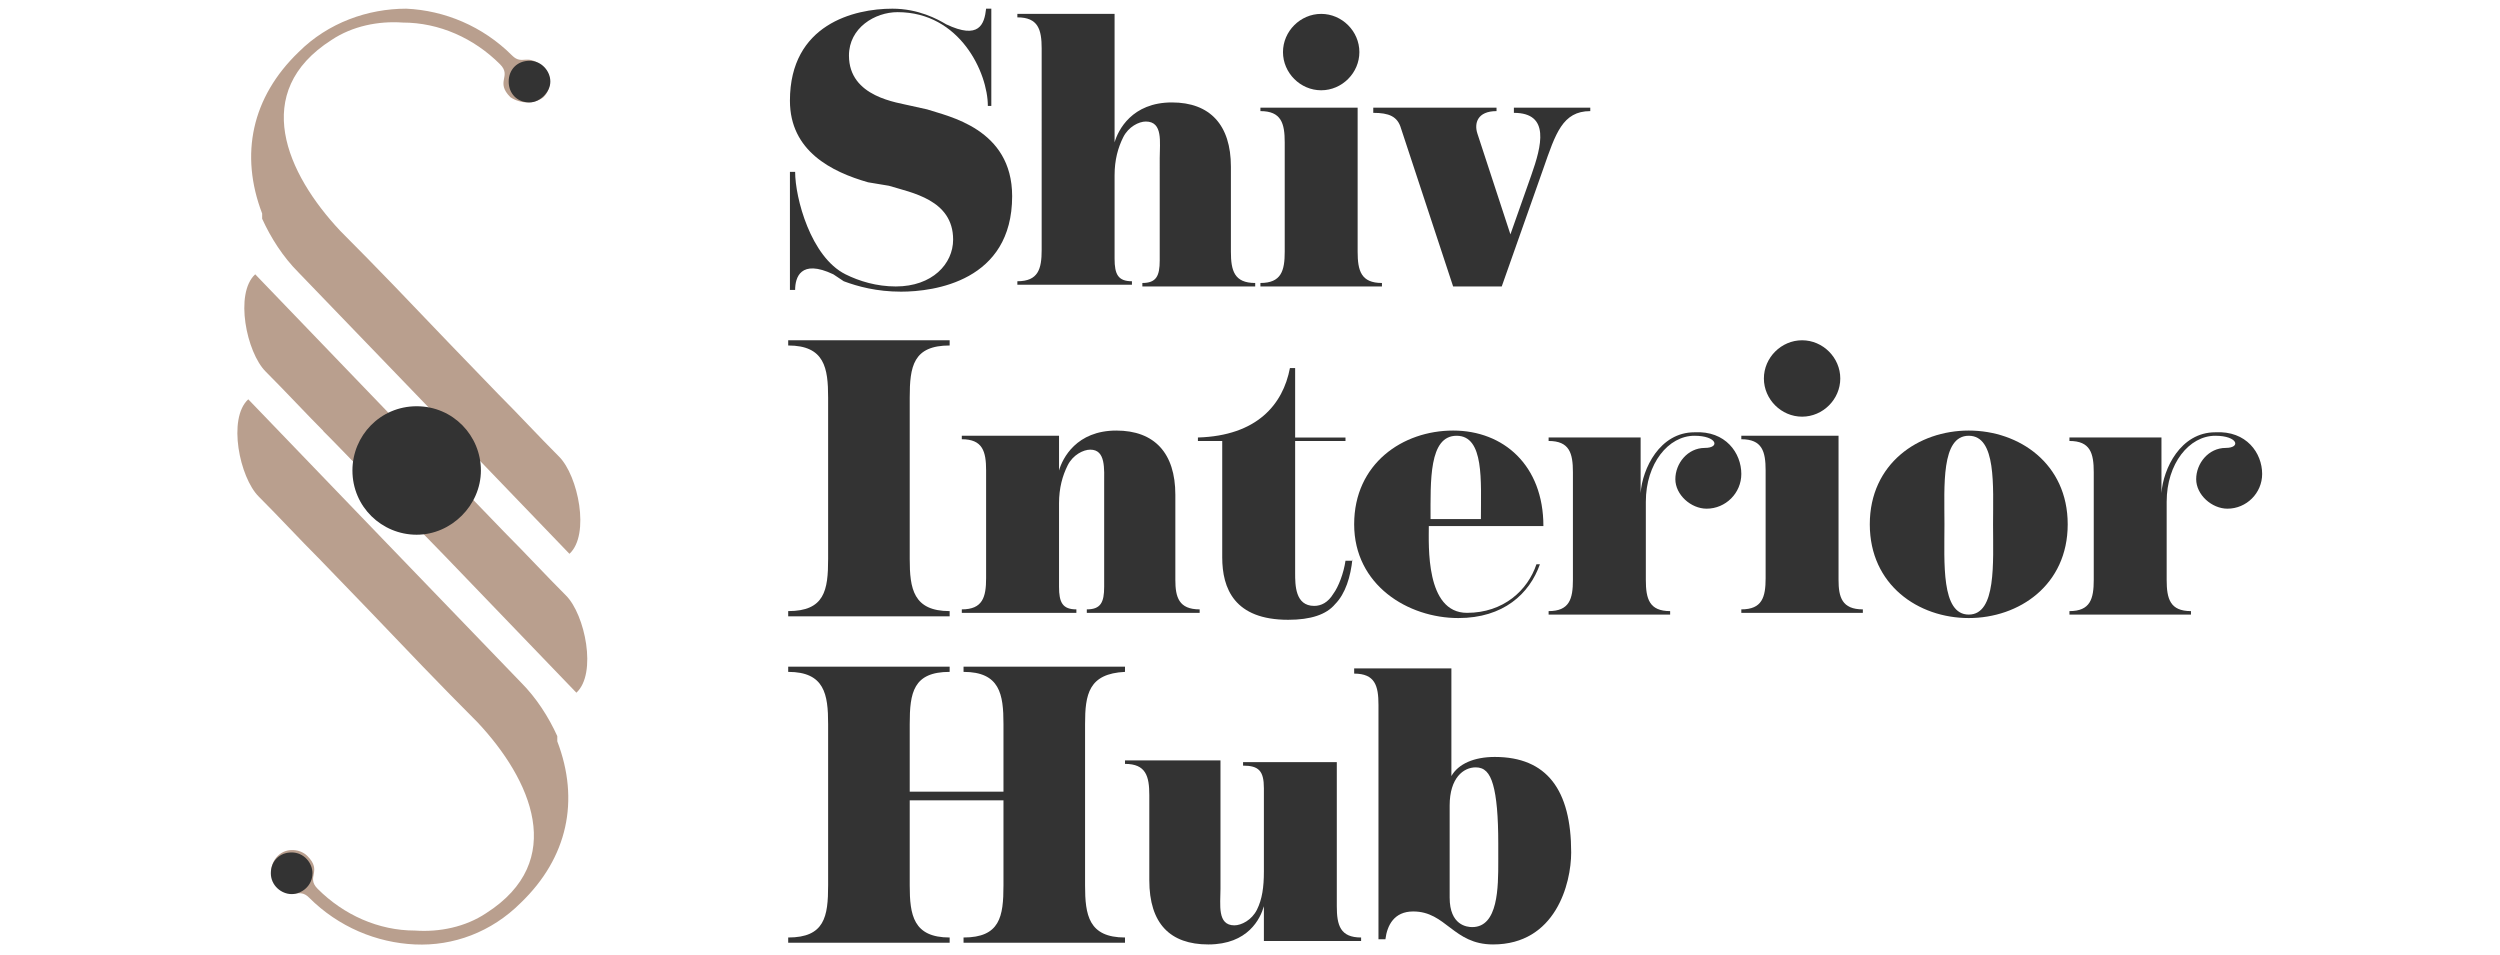
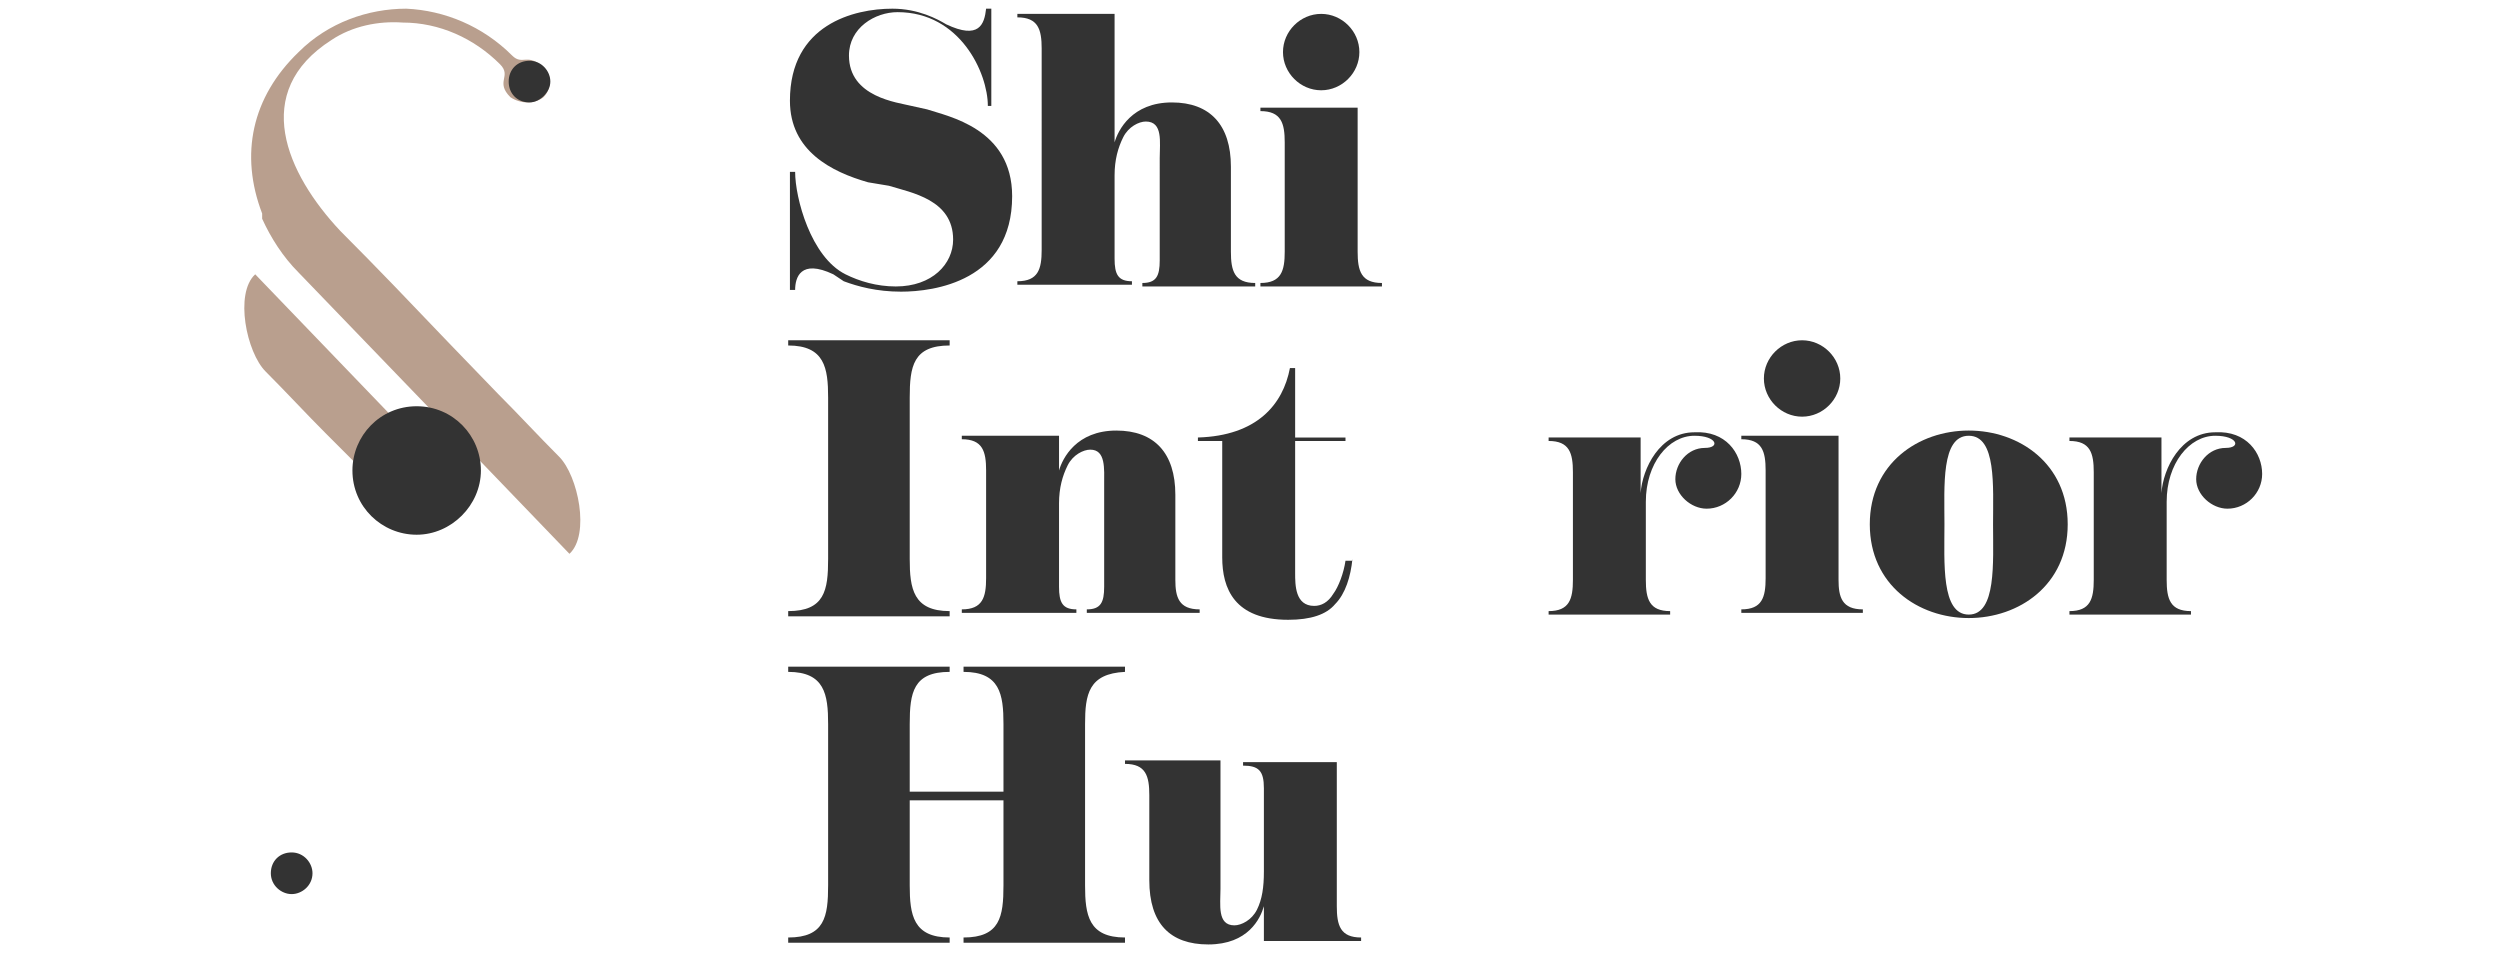
<svg xmlns="http://www.w3.org/2000/svg" version="1.1" id="Layer_1" x="0px" y="0px" viewBox="0 0 144 55" style="enable-background:new 0 0 144 55;" xml:space="preserve">
  <style type="text/css">
	.st0{fill:#B99F8E;}
	.st1{fill:#333333;}
</style>
  <g>
    <g>
      <g>
-         <path class="st0" d="M30,52c2.7-2.6,3.4-5.9,2.1-9.3c0,0,0-0.1,0-0.1c0,0,0,0,0,0c0,0,0-0.1,0-0.1c0,0,0,0,0,0c0,0,0-0.1,0-0.1     c0,0,0,0,0,0c-0.5-1.1-1.2-2.2-2.1-3.1l-8-8.3L14.3,23c-1.2,1.1-0.5,4.5,0.6,5.6c1.2,1.2,2.3,2.4,3.5,3.6l0,0l2.8,2.9     c2.1,2.2,4.2,4.4,6.3,6.5c3.1,3.3,5.2,8,0.5,11c-1.2,0.8-2.7,1.1-4.1,1c-2.1,0-4.1-0.9-5.6-2.4c-0.7-0.7,0.3-1-0.6-1.9     c-0.4-0.4-1.2-0.5-1.7,0c-0.5,0.5-0.5,1.3,0,1.7c0.9,0.9,1.2,0.1,1.8,0.7c1.7,1.7,3.9,2.6,6.1,2.7C26.1,54.5,28.3,53.7,30,52     L30,52z" />
        <path class="st0" d="M24.9,26.4l-2.6-2.7l-7.6-7.9c-1.2,1.1-0.5,4.5,0.6,5.6c1.2,1.2,2.3,2.4,3.5,3.6l0,0l1.9,1.9L24.9,26.4z" />
-         <path class="st0" d="M23.5,24.9l-0.6-0.6l-4.3,0.5l0.4,0.4l2.9,3h0l3.7,3.8l7.6,7.9c1.2-1.1,0.5-4.5-0.6-5.6     c-1.2-1.2-2.3-2.4-3.5-3.6l0,0l-2.8-2.9L23.5,24.9L23.5,24.9z" />
        <path class="st0" d="M17.2,3c-2.7,2.6-3.4,5.9-2.1,9.3c0,0,0,0.1,0,0.1c0,0,0,0,0,0c0,0,0,0.1,0,0.1c0,0,0,0,0,0c0,0,0,0.1,0,0.1     c0,0,0,0,0,0c0.5,1.1,1.2,2.2,2.1,3.1l8,8.3l7.6,7.9c1.2-1.1,0.5-4.5-0.6-5.6c-1.2-1.2-2.3-2.4-3.5-3.6l0,0l-2.8-2.9     c-2.1-2.2-4.2-4.4-6.3-6.5c-3.1-3.3-5.2-8-0.5-11c1.2-0.8,2.7-1.1,4.1-1c2.1,0,4.1,0.9,5.6,2.4c0.7,0.7-0.3,1,0.6,1.9     C30,6,30.8,6,31.3,5.6c0.5-0.5,0.5-1.3,0-1.7c-0.9-0.9-1.2-0.1-1.8-0.7c-1.7-1.7-3.9-2.6-6.1-2.7C21.2,0.5,18.9,1.3,17.2,3     L17.2,3z" />
      </g>
      <g>
        <path class="st1" d="M58.3,11.3c0,4.9-4.5,5.5-6.4,5.5c-1.4,0-2.5-0.3-3.3-0.6L48,15.8c-1.9-0.9-2.2,0.2-2.2,0.9h-0.3V9.9h0.3     c0,1.5,0.9,4.9,2.9,5.9c0.8,0.4,1.8,0.7,2.9,0.7c2.1,0,3.3-1.3,3.3-2.7c0-2.3-2.4-2.7-3.7-3.1L50,10.5c-2.1-0.6-4.5-1.8-4.5-4.7     c0-4.4,3.7-5.3,5.9-5.3c1.5,0,2.6,0.6,3.1,0.9c1.9,0.9,2.2,0,2.3-0.9h0.3v5.6h-0.2c0-1.9-1.6-5.4-5.2-5.4c-1.3,0-2.8,0.9-2.8,2.5     c0,2.4,2.8,2.7,3.6,2.9l0.9,0.2C54.6,6.7,58.3,7.4,58.3,11.3z" />
        <path class="st1" d="M72.3,16.3v0.2h-6.5v-0.2c0.8,0,1-0.4,1-1.3V9.1C66.8,8.2,67,7,66,7c-0.4,0-1,0.3-1.3,0.9     c-0.3,0.6-0.5,1.3-0.5,2.2v4.8c0,0.9,0.2,1.3,1,1.3v0.2h-6.6v-0.2c1.2,0,1.4-0.7,1.4-1.8V2.8C60,1.7,59.8,1,58.6,1V0.8h5.6v7.4     c0.2-0.7,1-2.3,3.3-2.3c2.2,0,3.4,1.3,3.4,3.7v4.9C70.9,15.6,71.1,16.3,72.3,16.3z" />
        <path class="st1" d="M79.6,16.3v0.2h-7v-0.2c1.2,0,1.4-0.7,1.4-1.8V8.2c0-1.1-0.2-1.8-1.4-1.8V6.2h5.6v8.3     C78.2,15.6,78.4,16.3,79.6,16.3z M73.9,3c0-1.2,1-2.2,2.2-2.2s2.2,1,2.2,2.2s-1,2.2-2.2,2.2S73.9,4.2,73.9,3z" />
-         <path class="st1" d="M91.6,6.2v0.2c-1.6,0-2,1.3-2.7,3.3l-2.4,6.8h-2.8l-3-9.1c-0.2-0.7-0.7-0.9-1.6-0.9V6.2h7.1v0.2     c-1.1,0-1.3,0.7-1.1,1.3l1.9,5.8l1.2-3.4c0.6-1.7,1.1-3.6-1-3.6V6.2H91.6z" />
      </g>
      <g>
        <path class="st1" d="M52.4,22.9v9.3c0,1.7,0.2,3,2.3,3v0.3h-9.3v-0.3c2.1,0,2.3-1.2,2.3-3v-9.3c0-1.7-0.2-3-2.3-3v-0.3h9.3v0.3     C52.6,19.9,52.4,21.1,52.4,22.9z" />
        <path class="st1" d="M69.1,35.1v0.2h-6.5v-0.2c0.8,0,1-0.4,1-1.3v-5.9c0-0.9,0.1-2-0.8-2c-0.4,0-1,0.3-1.3,0.9     C61.2,27.4,61,28.1,61,29v4.8c0,0.9,0.2,1.3,1,1.3v0.2h-6.6v-0.2c1.2,0,1.4-0.7,1.4-1.8v-6.2c0-1.1-0.2-1.8-1.4-1.8v-0.2H61v2     c0.2-0.7,1-2.3,3.3-2.3c2.2,0,3.4,1.3,3.4,3.7v4.9C67.7,34.4,67.9,35.1,69.1,35.1z" />
        <path class="st1" d="M77.9,32.2c-0.1,1-0.4,2-1,2.6c-0.5,0.6-1.4,0.9-2.7,0.9c-3.1,0-3.8-1.8-3.8-3.6v-6.7H69v-0.2     c3.4-0.1,4.9-1.9,5.3-4h0.3v4h2.9v0.2h-2.9l0,7.6c0,0.7,0,1.9,1.1,1.9c0.4,0,0.8-0.2,1.1-0.7c0.3-0.4,0.6-1.2,0.7-1.9H77.9z" />
-         <path class="st1" d="M88.5,32.5h0.2c-0.6,1.7-2.1,3.1-4.7,3.1c-2.9,0-6-1.9-6-5.4c0-3.5,2.8-5.4,5.7-5.4c2.9,0,5.2,2,5.2,5.5     h-6.6c0,1.1-0.2,5,2.2,5C86.6,35.3,88,34,88.5,32.5z M82.4,29.9h2.9c0-2.2,0.2-4.8-1.4-4.8C82.3,25.1,82.4,27.7,82.4,29.9z" />
        <path class="st1" d="M100.3,27.3c0,1.1-0.9,2-2,2c-0.9,0-1.8-0.8-1.8-1.7c0-0.9,0.7-1.8,1.7-1.8c0.9,0,0.7-0.7-0.6-0.7     c-1.5,0-2.8,1.6-2.8,3.8v4.5c0,1.1,0.2,1.8,1.4,1.8v0.2h-7v-0.2c1.2,0,1.4-0.7,1.4-1.8v-6.2c0-1.1-0.2-1.8-1.4-1.8v-0.2h5.3v3.2     c0.1-1.4,1.1-3.5,3.1-3.5C99.4,24.8,100.3,26.1,100.3,27.3z" />
        <path class="st1" d="M107.3,35.1v0.2h-7v-0.2c1.2,0,1.4-0.7,1.4-1.8v-6.2c0-1.1-0.2-1.8-1.4-1.8v-0.2h5.6v8.3     C105.9,34.4,106.1,35.1,107.3,35.1z M101.6,21.8c0-1.2,1-2.2,2.2-2.2s2.2,1,2.2,2.2s-1,2.2-2.2,2.2S101.6,23,101.6,21.8z" />
        <path class="st1" d="M119.1,30.2c0,3.5-2.8,5.4-5.7,5.4s-5.7-1.9-5.7-5.4s2.8-5.4,5.7-5.4S119.1,26.7,119.1,30.2z M114.8,30.2     c0-2.2,0.2-5.1-1.4-5.1s-1.4,2.9-1.4,5.1c0,2.2-0.2,5.2,1.4,5.2S114.8,32.4,114.8,30.2z" />
        <path class="st1" d="M130.3,27.3c0,1.1-0.9,2-2,2c-0.9,0-1.8-0.8-1.8-1.7c0-0.9,0.7-1.8,1.7-1.8c0.9,0,0.7-0.7-0.6-0.7     c-1.5,0-2.8,1.6-2.8,3.8v4.5c0,1.1,0.2,1.8,1.4,1.8v0.2h-7v-0.2c1.2,0,1.4-0.7,1.4-1.8v-6.2c0-1.1-0.2-1.8-1.4-1.8v-0.2h5.3v3.2     c0.1-1.4,1.1-3.5,3.1-3.5C129.4,24.8,130.3,26.1,130.3,27.3z" />
      </g>
      <g>
        <path class="st1" d="M62.5,41.7V51c0,1.7,0.2,3,2.3,3v0.3h-9.3V54c2.1,0,2.3-1.2,2.3-3v-4.9h-5.4V51c0,1.7,0.2,3,2.3,3v0.3h-9.3     V54c2.1,0,2.3-1.2,2.3-3v-9.3c0-1.7-0.2-3-2.3-3v-0.3h9.3v0.3c-2.1,0-2.3,1.2-2.3,3v3.9h5.4v-3.9c0-1.7-0.2-3-2.3-3v-0.3h9.3v0.3     C62.7,38.8,62.5,40,62.5,41.7z" />
        <path class="st1" d="M78.4,54v0.2h-5.6v-2c-0.2,0.7-0.9,2.2-3.2,2.2c-2.2,0-3.4-1.2-3.4-3.7v-4.9c0-1.1-0.2-1.8-1.4-1.8v-0.2h5.5     v7.4c0,0.9-0.2,2.1,0.8,2.1c0.4,0,1-0.3,1.3-0.9c0.3-0.6,0.4-1.3,0.4-2.2v-4.8c0-1-0.3-1.3-1.2-1.3v-0.2H77v8.3     C77,53.3,77.2,54,78.4,54z" />
-         <path class="st1" d="M90.5,49.1c0,1.8-0.9,5.3-4.5,5.3c-2.3,0-2.7-1.9-4.6-1.9c-1.1,0-1.5,0.8-1.6,1.6h-0.4V40.6     c0-1.1-0.2-1.8-1.4-1.8v-0.3h5.6v6.2c0.4-0.7,1.3-1.1,2.5-1.1C89.1,43.6,90.5,45.5,90.5,49.1z M86.3,48.6c0-1.6-0.1-2.7-0.3-3.4     c-0.2-0.7-0.5-1-1-1c-0.7,0-1.5,0.6-1.5,2.2v5.3c0,1.6,1,1.7,1.3,1.7c1.5,0,1.5-2.3,1.5-3.8V48.6z" />
      </g>
    </g>
    <path class="st1" d="M20.3,27.1c0-2,1.6-3.7,3.7-3.7s3.7,1.7,3.7,3.7S26,30.8,24,30.8S20.3,29.2,20.3,27.1z" />
    <path class="st1" d="M29.3,4.7c0-0.7,0.5-1.2,1.2-1.2c0.7,0,1.2,0.6,1.2,1.2s-0.6,1.2-1.2,1.2C29.8,5.9,29.3,5.4,29.3,4.7z" />
    <path class="st1" d="M15.6,50.3c0-0.7,0.5-1.2,1.2-1.2s1.2,0.6,1.2,1.2c0,0.7-0.6,1.2-1.2,1.2S15.6,51,15.6,50.3z" />
  </g>
</svg>